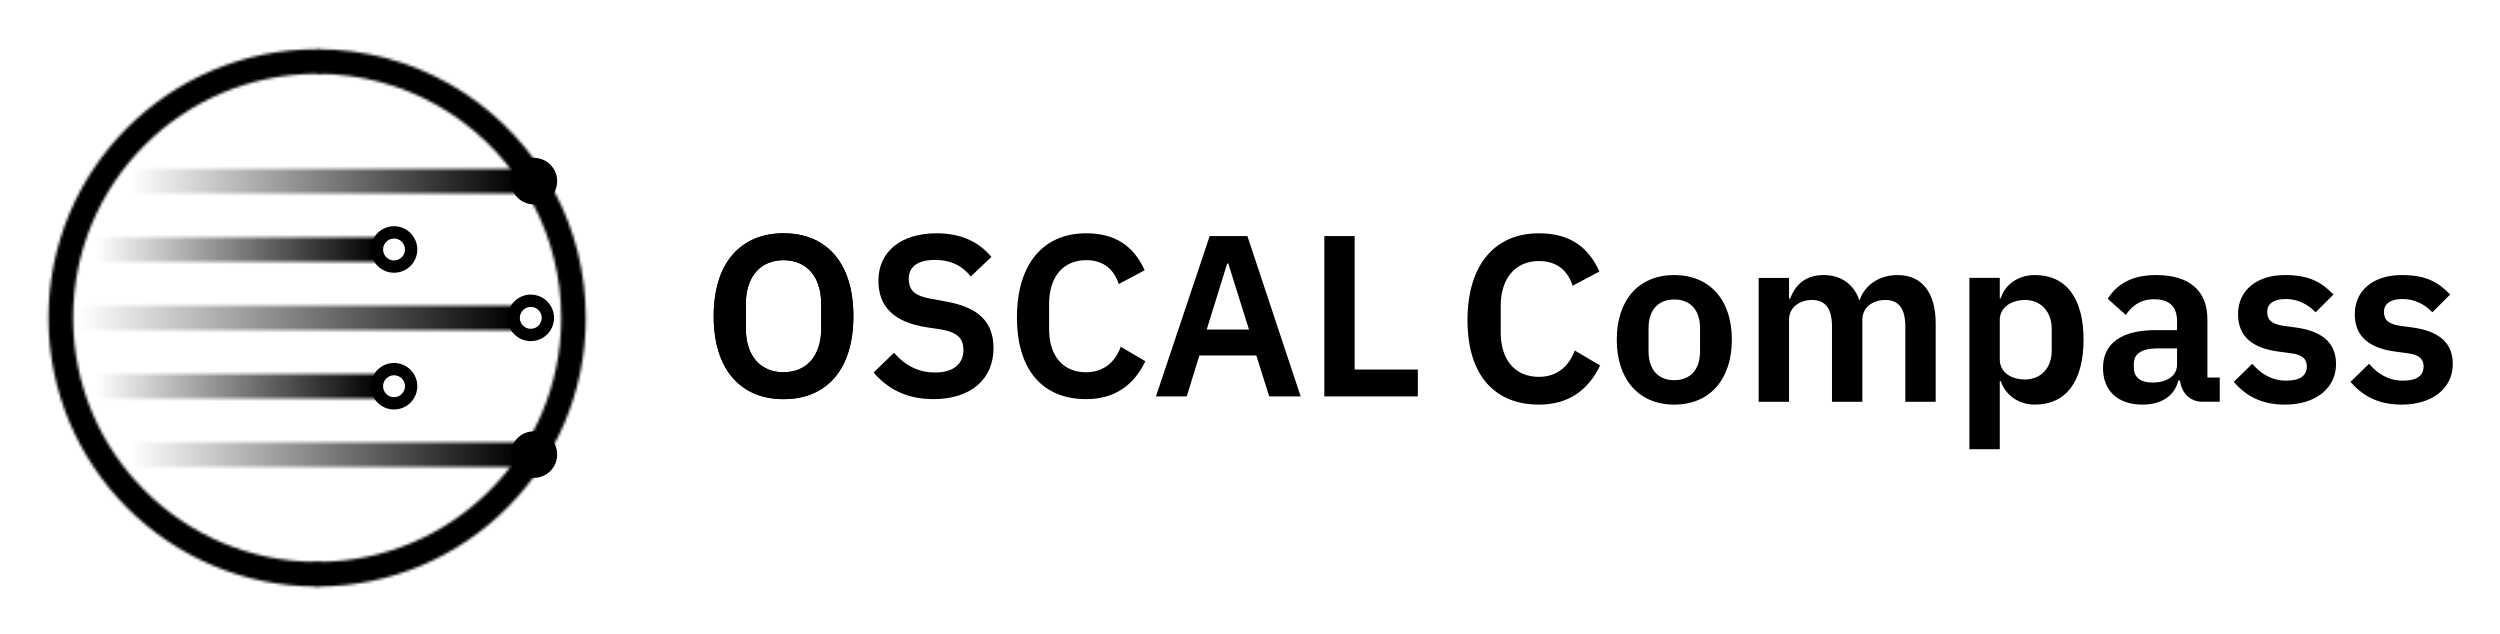
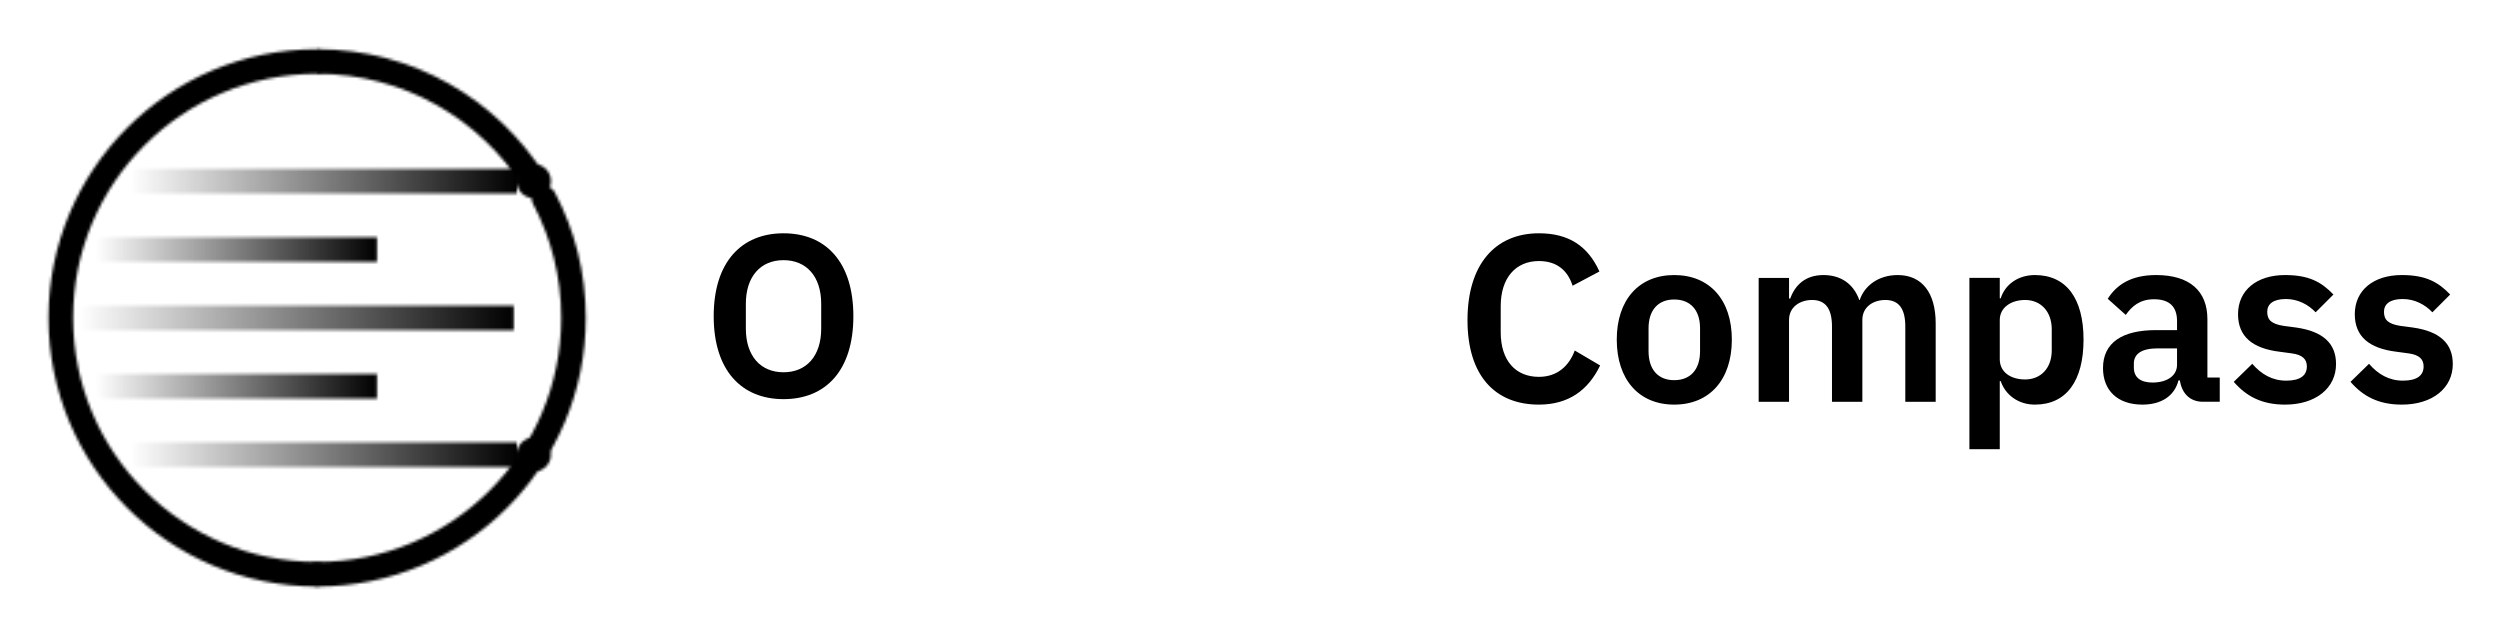
<svg xmlns="http://www.w3.org/2000/svg" xmlns:xlink="http://www.w3.org/1999/xlink" role="img" viewBox="19.42 8.92 914.16 231.66">
  <defs>
    <linearGradient id="linear-gradient" x1="66.649" x2="208.392" y1="472.656" y2="472.656" gradientTransform="matrix(1 0 0 -1 0 547.803)" gradientUnits="userSpaceOnUse">
      <stop offset="0" stop-color="#fff" stop-opacity="0" />
      <stop offset="1" stop-color="#fff" />
    </linearGradient>
    <linearGradient id="linear-gradient-2" x1="54.135" x2="157.278" y1="397.656" y2="397.656" xlink:href="#linear-gradient" />
    <linearGradient id="linear-gradient-3" x1="47.906" x2="207.278" y1="422.656" y2="422.656" xlink:href="#linear-gradient" />
    <linearGradient id="linear-gradient-4" x1="182.263" x2="182.263" y1="324.413" y2="470.899" gradientTransform="matrix(1 0 0 -1 0 547.803)" gradientUnits="userSpaceOnUse">
      <stop offset=".1" stop-color="#6f6f6f" />
      <stop offset=".3" stop-color="#494949" />
      <stop offset=".5" stop-color="#212121" />
      <stop offset=".78" stop-color="#090909" />
      <stop offset=".907" />
    </linearGradient>
    <linearGradient id="linear-gradient-5" x1="54.135" x2="157.278" y1="447.656" y2="447.656" xlink:href="#linear-gradient" />
    <linearGradient id="linear-gradient-6" x1="66.678" y1="372.656" y2="372.656" xlink:href="#linear-gradient" />
    <linearGradient id="linear-gradient-7" x1="157.931" x2="65.96" y1="336.73" y2="496.028" gradientTransform="matrix(1 0 0 -1 0 547.803)" gradientUnits="userSpaceOnUse">
      <stop offset=".05" stop-color="#6f6f6f" />
      <stop offset=".7" stop-color="#fff" />
    </linearGradient>
    <mask id="mask" width="200" height="200" x="35.392" y="25.147" maskUnits="userSpaceOnUse">
      <g id="hexagon">
        <g>
          <g fill="none" stroke-width="9">
            <path stroke="url(#linear-gradient)" stroke-linejoin="round" d="M66.649 75.147L208.392 75.147" />
            <path stroke="url(#linear-gradient-2)" stroke-linejoin="round" d="M54.135 150.147L157.278 150.147" />
            <path stroke="url(#linear-gradient-3)" stroke-linejoin="round" d="M47.906 125.147L207.278 125.147" />
            <path stroke="url(#linear-gradient-4)" stroke-linecap="round" stroke-miterlimit="10" d="M135.392,218.89c51.771,0,93.743-41.971,93.743-93.743,0-15.8-3.906-30.684-10.809-43.743" />
            <path stroke="url(#linear-gradient-5)" stroke-linejoin="round" d="M54.135 100.147L157.278 100.147" />
            <path stroke="#fff" stroke-miterlimit="10" d="M214.706,75.147c-16.6-26.286-45.914-43.743-79.314-43.743" />
            <path stroke="url(#linear-gradient-6)" stroke-linejoin="round" d="M66.678 175.147L208.392 175.147" />
            <path stroke="url(#linear-gradient-7)" stroke-linecap="round" stroke-miterlimit="10" d="M135.392,31.404c-51.771,0-93.743,41.971-93.743,93.743s41.971,93.743,93.743,93.743" />
          </g>
          <g>
            <path d="M220.878 175.147c0 3.457-2.8 6.257-6.257 6.257s-6.257-2.8-6.257-6.257 2.8-6.257 6.257-6.257 6.257 2.8 6.257 6.257zM220.878 75.147c0 3.457-2.8 6.257-6.257 6.257s-6.257-2.8-6.257-6.257 2.8-6.257 6.257-6.257 6.257 2.8 6.257 6.257z" />
          </g>
        </g>
      </g>
    </mask>
  </defs>
  <g>
    <g mask="url(#mask)">
      <path id="hexagon-2" d="M35.392 25.147L35.392 225.147 235.392 225.147 235.392 25.147 35.392 25.147z" data-name="hexagon" />
    </g>
-     <path d="M214.649,183.654c-4.691,0-8.507-3.816-8.507-8.507s3.816-8.507,8.507-8.507,8.507,3.816,8.507,8.507-3.816,8.507-8.507,8.507ZM214.649,171.14c-2.209,0-4.007,1.798-4.007,4.007s1.798,4.007,4.007,4.007,4.007-1.798,4.007-4.007-1.797-4.007-4.007-4.007ZM163.506,158.654c-4.691,0-8.507-3.816-8.507-8.507s3.816-8.507,8.507-8.507,8.507,3.816,8.507,8.507-3.816,8.507-8.507,8.507ZM163.506,146.14c-2.209,0-4.007,1.798-4.007,4.007s1.798,4.007,4.007,4.007,4.007-1.798,4.007-4.007-1.797-4.007-4.007-4.007ZM213.506,133.654c-4.691,0-8.507-3.816-8.507-8.507s3.816-8.507,8.507-8.507,8.507,3.816,8.507,8.507-3.816,8.507-8.507,8.507ZM213.506,121.14c-2.209,0-4.007,1.798-4.007,4.007s1.798,4.007,4.007,4.007,4.007-1.798,4.007-4.007-1.797-4.007-4.007-4.007ZM163.506,108.654c-4.691,0-8.507-3.816-8.507-8.507s3.816-8.507,8.507-8.507,8.507,3.816,8.507,8.507-3.816,8.507-8.507,8.507ZM163.506,96.14c-2.209,0-4.007,1.798-4.007,4.007s1.798,4.007,4.007,4.007,4.007-1.798,4.007-4.007-1.797-4.007-4.007-4.007ZM214.649,83.654c-4.691,0-8.507-3.816-8.507-8.507s3.816-8.507,8.507-8.507,8.507,3.816,8.507,8.507-3.816,8.507-8.507,8.507ZM214.649,71.14c-2.209,0-4.007,1.798-4.007,4.007s1.798,4.007,4.007,4.007,4.007-1.798,4.007-4.007-1.797-4.007-4.007-4.007Z" />
  </g>
  <g>
    <g>
      <path d="M556.028 125.983c0-20.391 10.152-31.757 26.118-31.757 10.846 0 17.875 4.599 22.126 13.969l-9.805 5.206c-1.735-5.38-5.553-9.024-12.321-9.024-8.503 0-13.97 6.161-13.97 16.486v9.544c0 10.413 5.466 16.313 13.97 16.313 6.855 0 11.107-4.164 13.102-9.631l9.284 5.467c-4.338 9.024-11.54 14.316-22.386 14.316-15.965 0-26.118-10.499-26.118-30.89zM610.61 133.098c0-14.491 8.07-23.602 20.998-23.602 13.016 0 21.085 9.111 21.085 23.602 0 14.577-8.069 23.774-21.085 23.774-12.928 0-20.998-9.197-20.998-23.774zM641.066 137.35v-8.417c0-6.767-3.644-10.499-9.458-10.499-5.727 0-9.371 3.731-9.371 10.499v8.417c0 6.855 3.644 10.586 9.371 10.586 5.814 0 9.458-3.731 9.458-10.586zM662.501 155.832v-45.293h11.107v7.549h.433c1.736-4.772 5.38-8.591 12.149-8.591 6.16 0 10.933 3.038 13.102 9.111h.173c1.649-5.033 6.681-9.111 13.883-9.111 8.85 0 13.883 6.422 13.883 17.702v28.634h-11.107v-27.505c0-6.508-2.342-9.719-7.289-9.719-4.338 0-8.416 2.43-8.416 7.289v29.935h-11.107v-27.505c0-6.508-2.344-9.719-7.289-9.719-4.252 0-8.416 2.43-8.416 7.289v29.935h-11.107zM739.558 110.538h11.107v7.461h.347c1.649-5.206 6.508-8.503 12.494-8.503 11.453 0 17.788 8.503 17.788 23.602 0 15.185-6.334 23.774-17.788 23.774-5.986 0-10.76-3.47-12.494-8.589h-.347v24.902h-11.107v-62.647zM769.667 137.089v-7.809c0-6.42-3.992-10.672-9.719-10.672-5.292 0-9.283 2.864-9.283 7.289v14.403c0 4.686 3.991 7.375 9.283 7.375 5.727 0 9.719-4.164 9.719-10.586zM788.412 143.511c0-9.284 7.028-13.883 19.35-13.883h7.722v-3.298c0-5.032-2.516-7.983-8.416-7.983-5.206 0-8.156 2.603-10.327 5.728l-6.594-5.902c3.297-5.205 8.591-8.677 17.7-8.677 12.235 0 18.742 5.814 18.742 16.139v21.346h4.513v8.85h-6.161c-4.772 0-7.722-3.123-8.416-7.809h-.522c-1.475 5.814-6.42 8.85-13.188 8.85-9.198 0-14.405-5.292-14.405-13.361zM815.484 142.295v-5.987h-7.114c-5.814 0-8.678 1.997-8.678 5.553v1.476c0 3.644 2.517 5.466 6.855 5.466 4.947 0 8.938-2.256 8.938-6.508zM836.226 148.542l6.769-6.594c3.297 3.817 7.288 6.161 12.408 6.161 5.292 0 7.549-1.997 7.549-5.206 0-2.603-1.562-4.252-5.553-4.772l-4.513-.608c-9.717-1.216-15.097-5.467-15.097-13.71 0-8.764 6.855-14.317 17.18-14.317 8.85 0 13.363 2.603 17.7 7.116l-6.508 6.508c-2.602-2.777-6.42-4.859-10.846-4.859-4.772 0-6.855 1.909-6.855 4.686 0 3.036 1.649 4.425 5.9 5.119l4.599.608c9.892 1.388 14.664 5.813 14.664 13.363 0 8.763-7.375 14.836-18.655 14.836-8.591 0-14.23-3.123-18.742-8.33zM878.92 148.542l6.767-6.594c3.297 3.817 7.289 6.161 12.408 6.161 5.292 0 7.549-1.997 7.549-5.206 0-2.603-1.561-4.252-5.553-4.772l-4.511-.608c-9.719-1.216-15.099-5.467-15.099-13.71 0-8.764 6.855-14.317 17.18-14.317 8.851 0 13.363 2.603 17.702 7.116l-6.508 6.508c-2.603-2.777-6.42-4.859-10.846-4.859-4.773 0-6.855 1.909-6.855 4.686 0 3.036 1.649 4.425 5.9 5.119l4.599.608c9.891 1.388 14.664 5.813 14.664 13.363 0 8.763-7.377 14.836-18.656 14.836-8.589 0-14.23-3.123-18.741-8.33z" />
    </g>
    <g>
      <path d="M280.393,124.55c0-19.825,10.164-30.324,25.536-30.324,15.456,0,25.536,10.499,25.536,30.324s-10.08,30.323-25.536,30.323c-15.372,0-25.536-10.499-25.536-30.323ZM319.705,129.085v-9.072c0-9.996-5.376-15.96-13.776-15.96s-13.776,5.964-13.776,15.96v9.072c0,9.996,5.376,15.96,13.776,15.96s13.776-5.964,13.776-15.96Z" />
-       <path d="M280.393 124.55c0-19.825 10.164-30.324 25.536-30.324 15.456 0 25.536 10.499 25.536 30.324s-10.08 30.323-25.536 30.323c-15.372 0-25.536-10.499-25.536-30.323zM319.705 129.085v-9.072c0-9.996-5.376-15.96-13.776-15.96s-13.776 5.964-13.776 15.96v9.072c0 9.996 5.376 15.96 13.776 15.96s13.776-5.964 13.776-15.96zM338.861 145.13l7.476-7.224c4.032 4.704 8.988 7.224 15.036 7.224 6.804 0 10.332-3.276 10.332-8.232 0-3.948-1.848-6.385-7.98-7.477l-5.544-.84c-11.844-1.848-17.556-7.476-17.556-17.052 0-10.499 8.148-17.303 21.252-17.303 8.82 0 15.372 3.024 20.076 8.652l-7.56 7.14c-2.856-3.612-6.888-6.049-13.104-6.049-6.3 0-9.576 2.52-9.576 6.889 0 4.452 2.52 6.3 8.148 7.308l5.46 1.009c11.844 2.1 17.388 7.391 17.388 17.051 0 11.089-7.98 18.648-22.008 18.648-9.996 0-16.884-3.948-21.841-9.743zM391.281 124.969c0-19.74 9.829-30.744 25.284-30.744 10.5 0 17.304 4.452 21.42 13.523l-9.492 5.04c-1.68-5.208-5.376-8.736-11.928-8.736-8.232 0-13.524 5.964-13.524 15.96v9.239c0 10.08 5.292 15.792 13.524 15.792 6.636 0 10.752-4.031 12.684-9.324l8.988 5.293c-4.2 8.736-11.172 13.859-21.672 13.859-15.456 0-25.284-10.164-25.284-29.904zM483.518 153.865l-4.704-14.953h-20.832l-4.62 14.953h-11.256l19.656-58.632h13.776l19.488 58.632h-11.508zM468.566 105.313h-.42l-7.476 24.108h15.456l-7.56-24.108zM503.682 153.865v-58.632h11.088v48.805h23.101v9.828h-34.188z" />
    </g>
  </g>
</svg>